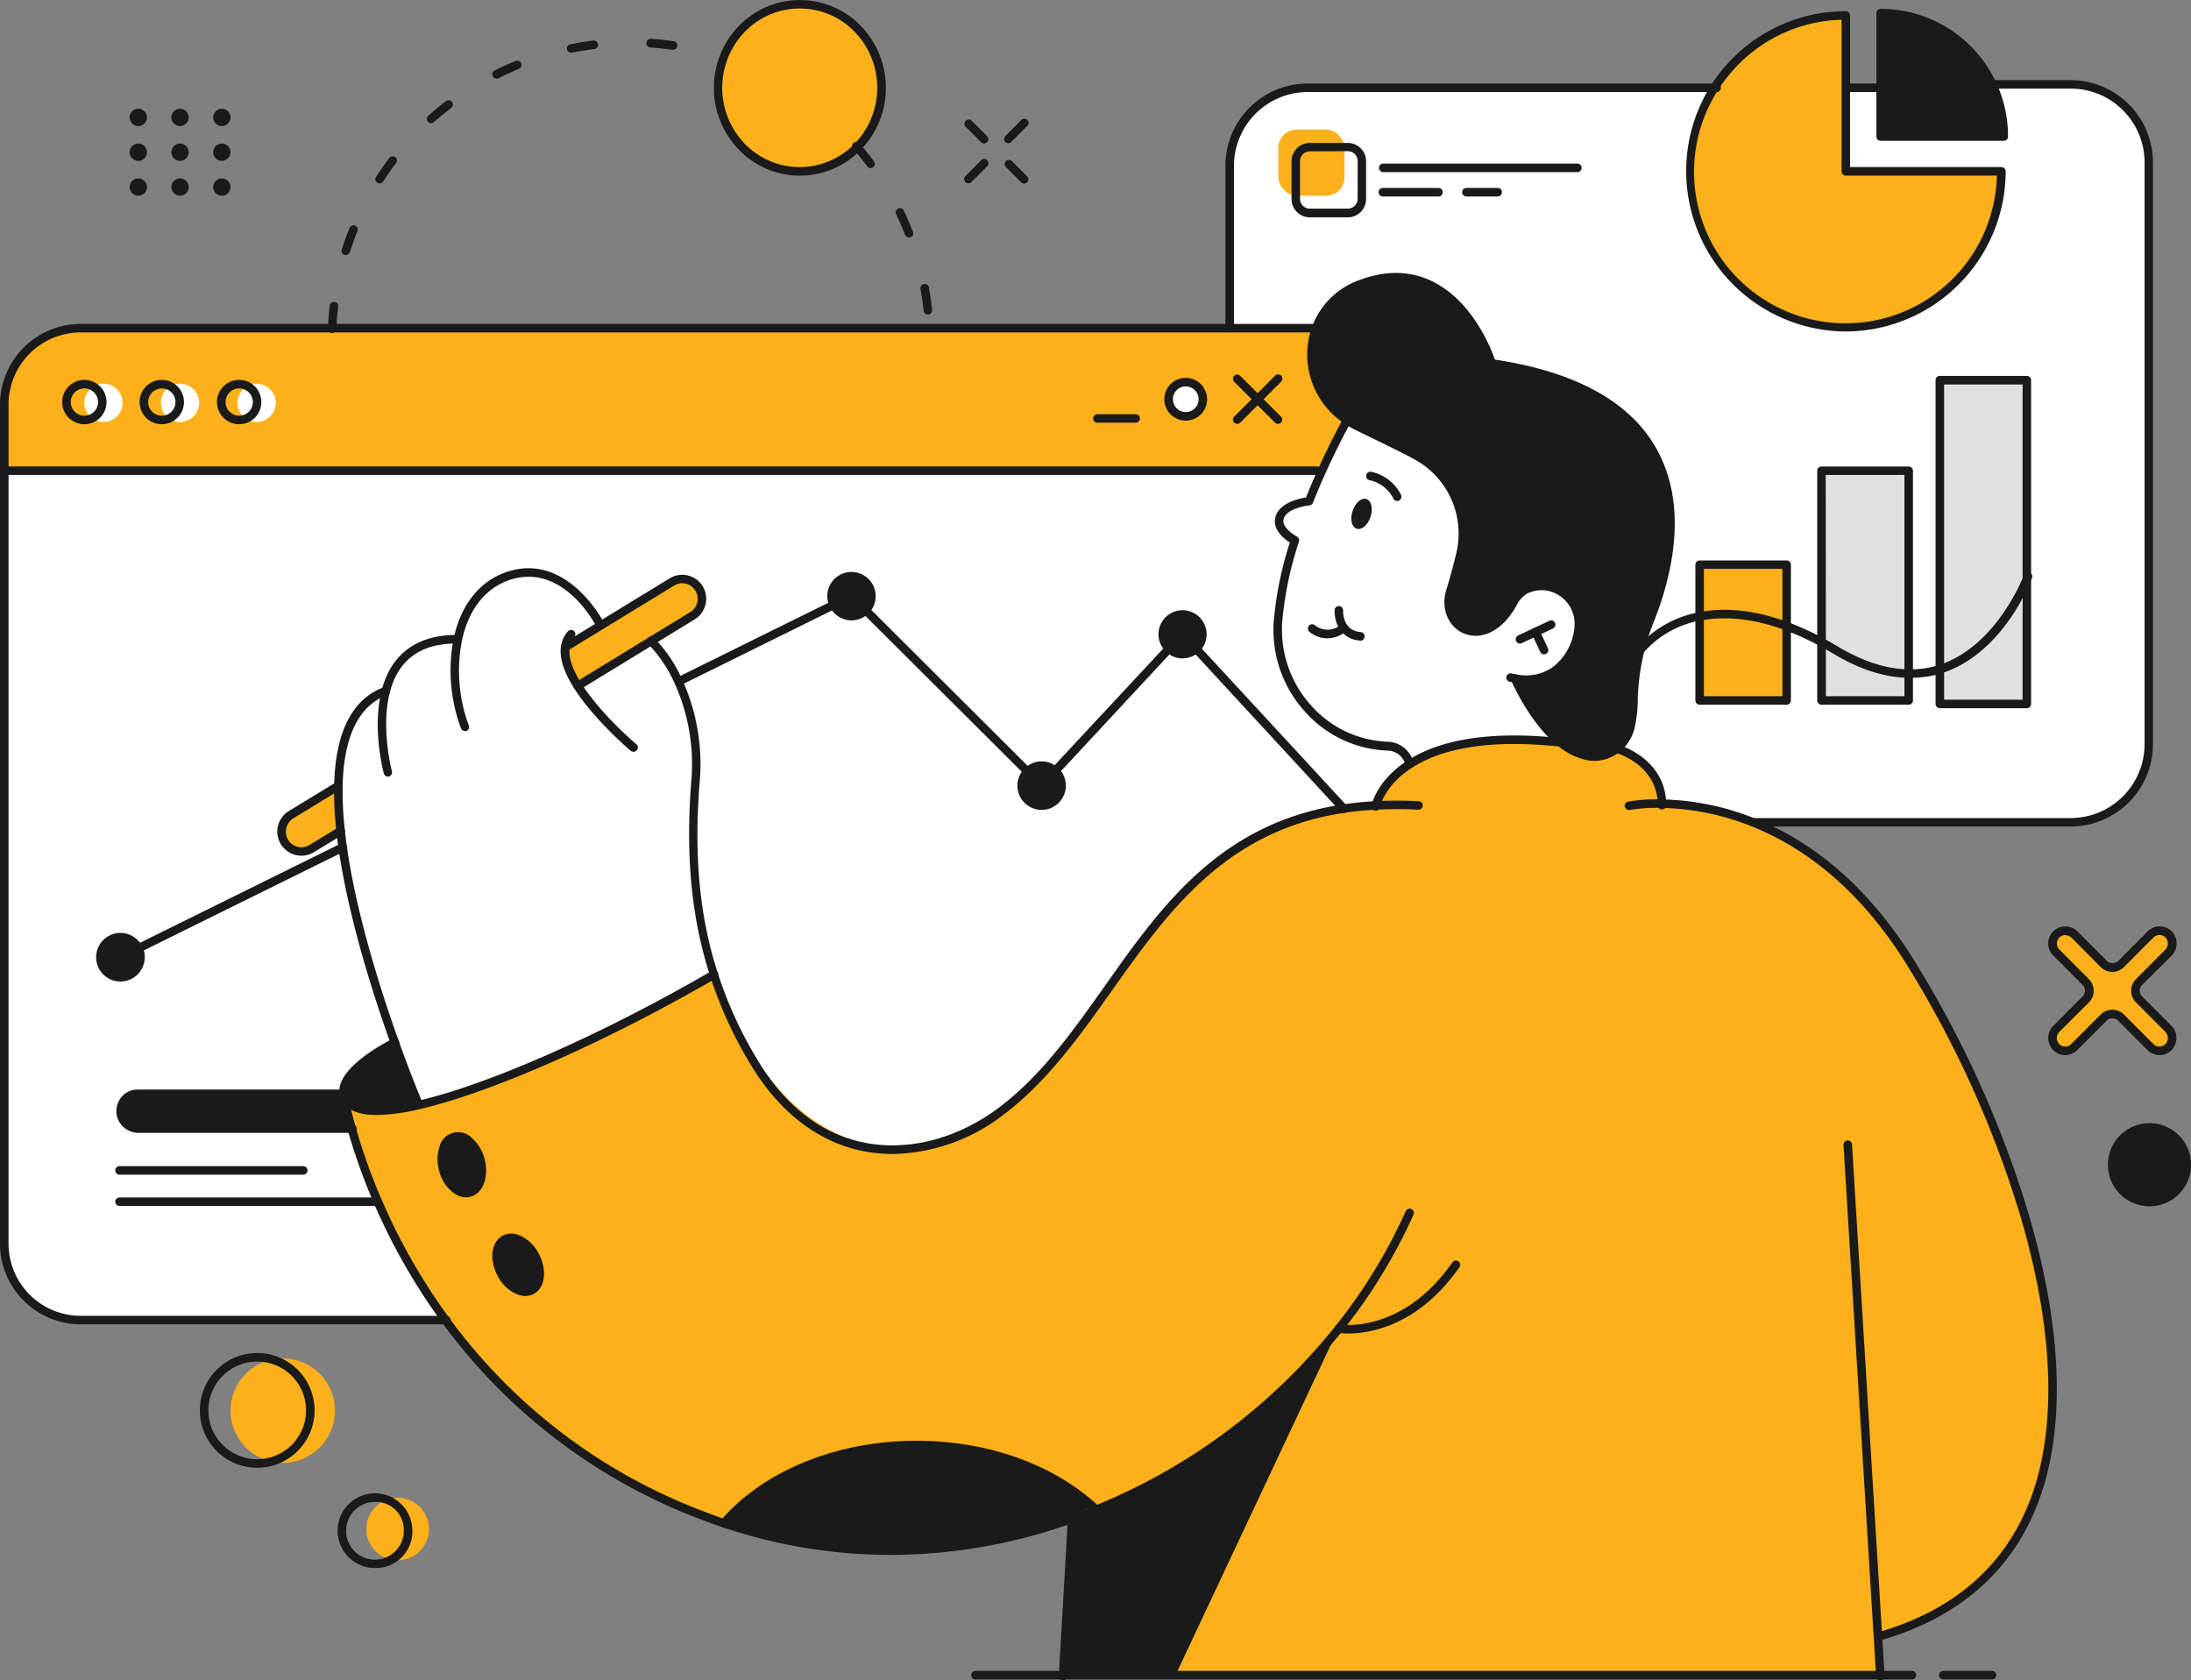
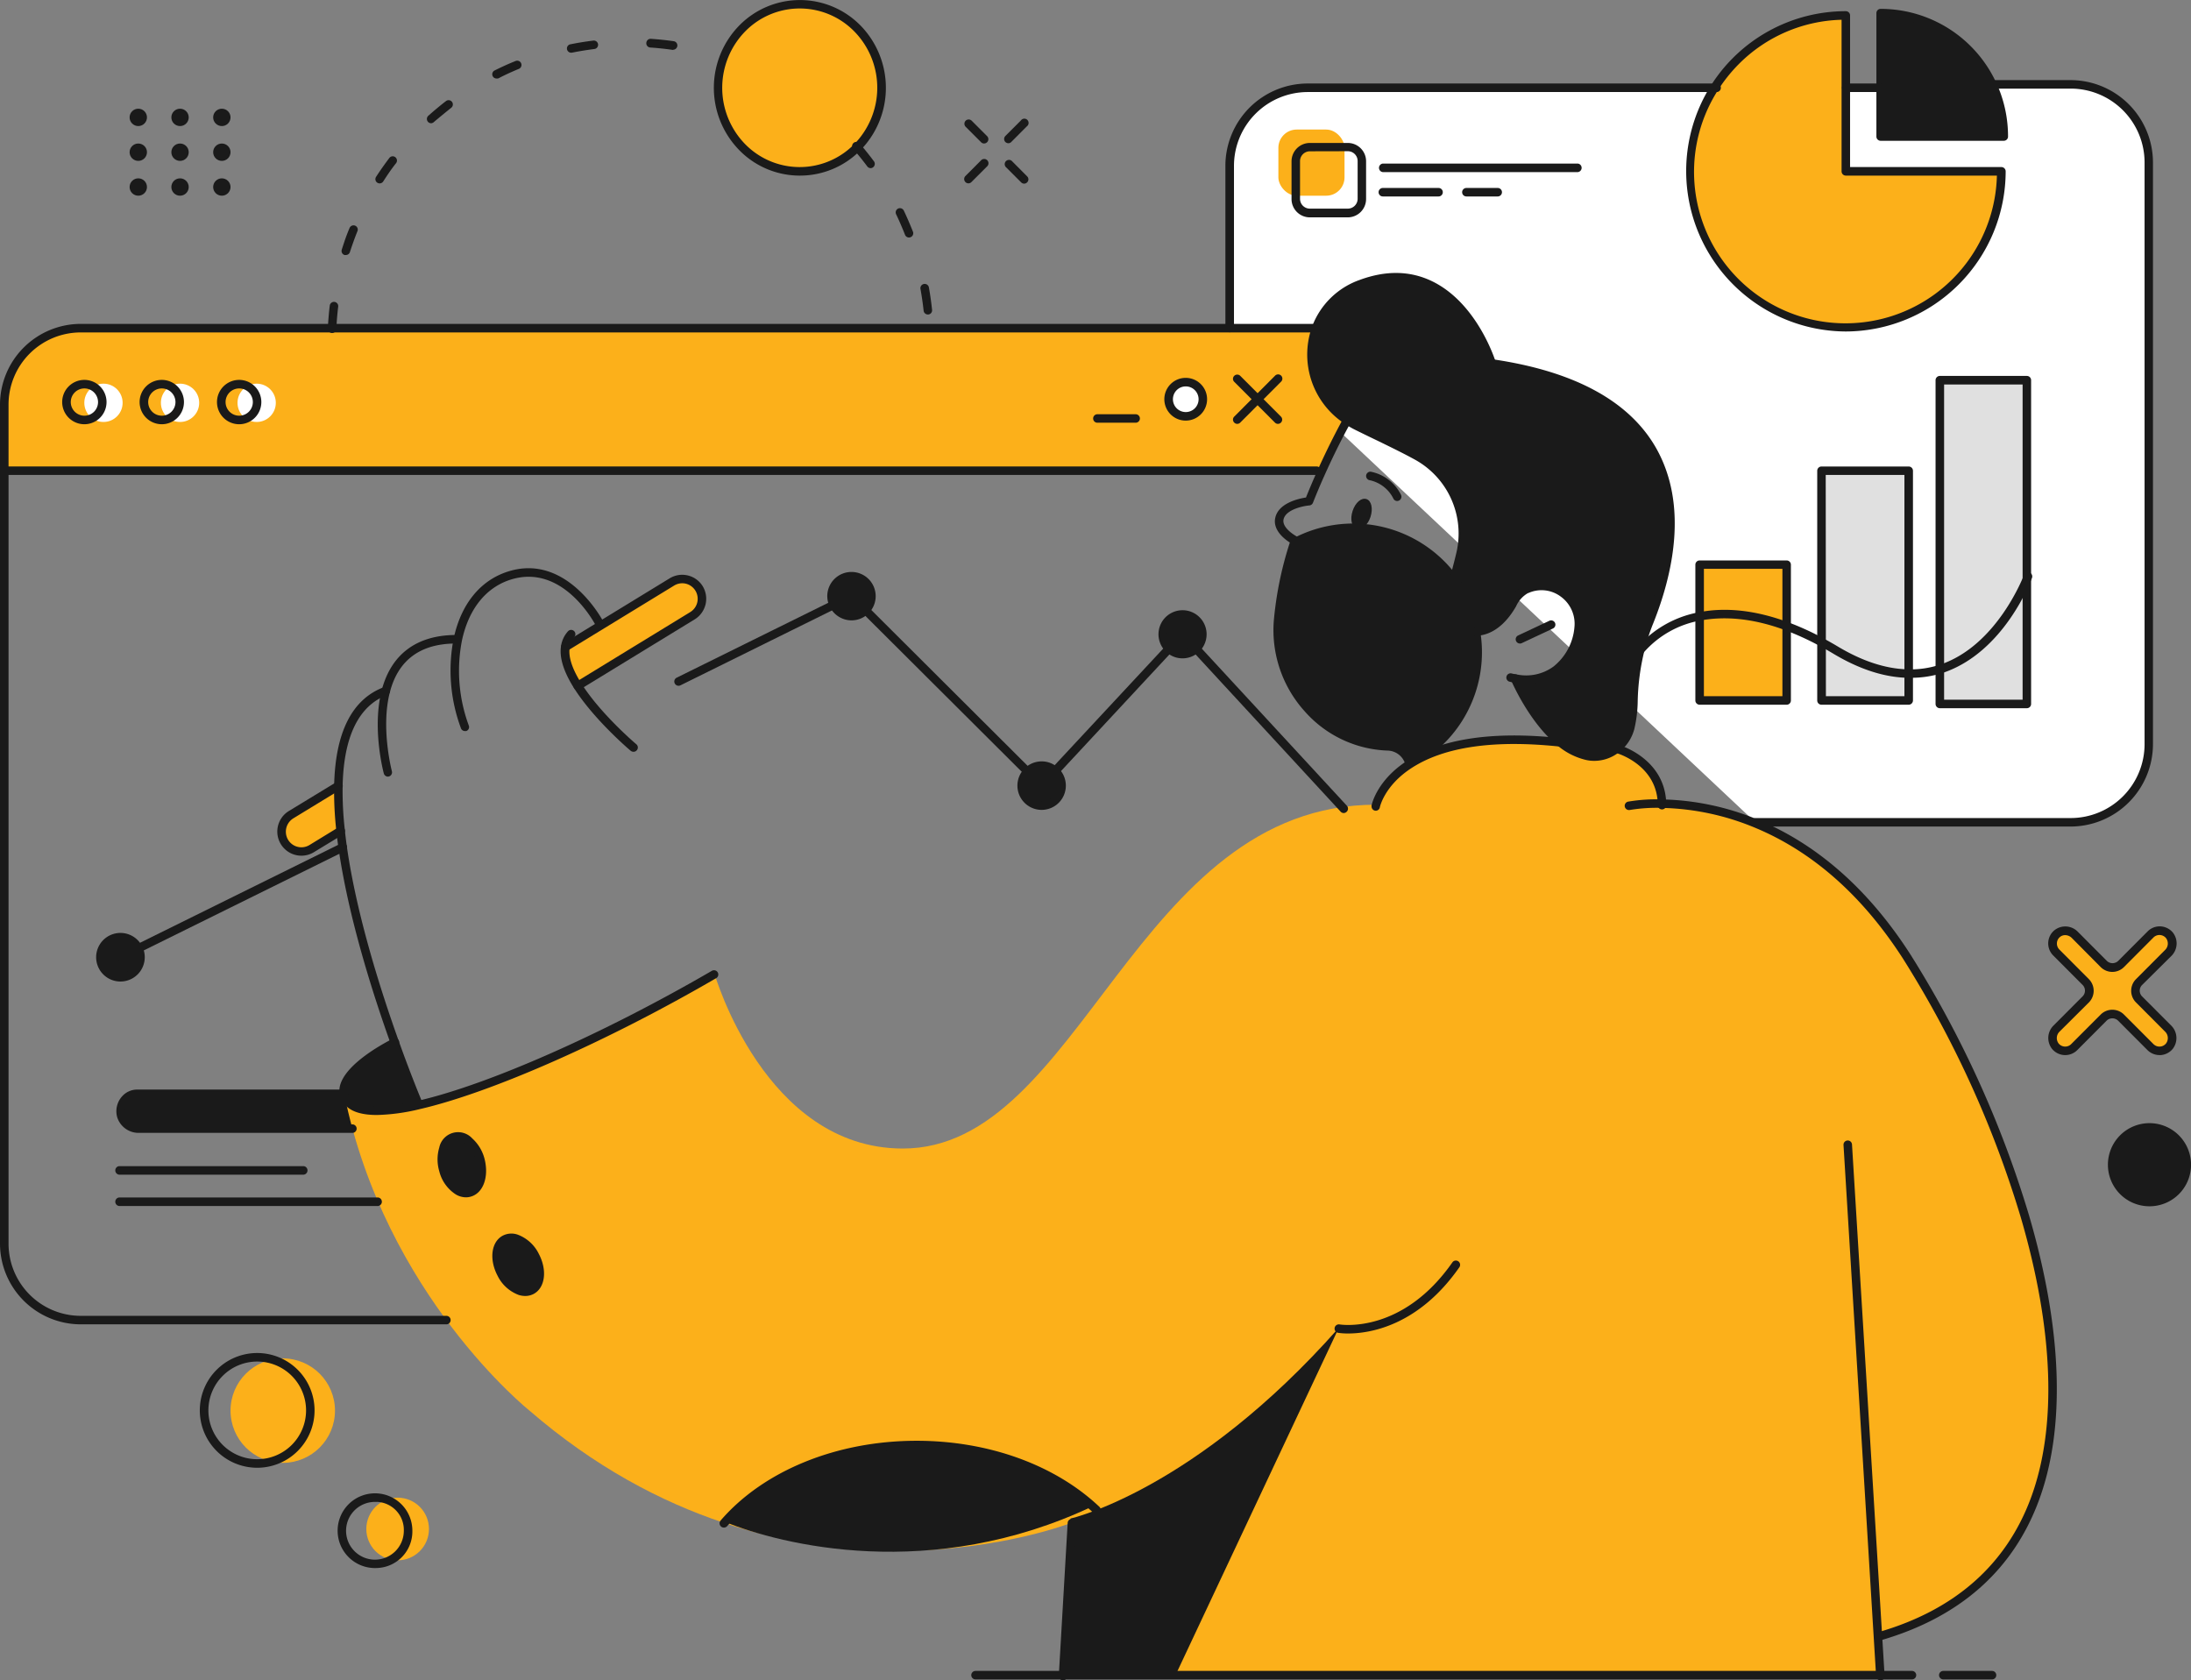
<svg xmlns="http://www.w3.org/2000/svg" id="Layer_1" data-name="Layer 1" viewBox="0 0 464.38 356.15">
  <rect x="0" y="0" width="464.38" height="356.15" fill="#808080" stroke="none" />
  <defs>
    <style>.cls-1{fill:#fff;}.cls-2{fill:#1a1a1a;}.cls-3{fill:#fcb01a;}.cls-4{fill:#e0e0e0;}</style>
  </defs>
  <path class="cls-1" d="M375.5,213.51h66.83a16.61,16.61,0,0,0,16.54-16.58V73.67a16.61,16.61,0,0,0-16.54-16.58H425.67l-23.61.74H280.6a16.59,16.59,0,0,0-16.52,16.55v34.36Z" transform="translate(-3.46 -39.22)" />
-   <path class="cls-1" d="M286.54,119.66a84.19,84.19,0,0,0-14.86,1.44l10.85-12.36h-262A16.24,16.24,0,0,0,4.37,125V302.8A16.25,16.25,0,0,0,20.55,319H98.07l40.56-46.23c8.09,22.18,35.52,36.62,53.07,36.62,28.3,0,187.68-65.85,187.68-109.94C379.38,190.13,308.7,119.66,286.54,119.66Z" transform="translate(-3.46 -39.22)" />
  <path class="cls-2" d="M28.94,231.85H82.06a0,0,0,0,1,0,0v7.38a0,0,0,0,1,0,0H28.94a3.69,3.69,0,0,1-3.69-3.69v0a3.69,3.69,0,0,1,3.69-3.69Z" />
  <ellipse class="cls-3" cx="169.5" cy="18.61" rx="17.34" ry="17.71" />
  <circle class="cls-3" cx="84.28" cy="324.08" r="6.64" />
  <path class="cls-3" d="M439.49,241.09,445,247a3.2,3.2,0,0,1-.07,4.43l-5.73,5.74a2.83,2.83,0,0,0,0,4h0a2.82,2.82,0,0,0,4,0l5.41-5.31a3.81,3.81,0,0,1,5.35,0l5.26,5.2a2.79,2.79,0,0,0,4.05-.14h0a2.8,2.8,0,0,0-.16-3.87l-5.85-5.6a3.19,3.19,0,0,1-.06-4.54l5.74-5.79a2.7,2.7,0,0,0-.23-4h0a2.69,2.69,0,0,0-3.57.16l-6.32,6.17a2.28,2.28,0,0,1-3.12.06l-6.68-6a2.5,2.5,0,0,0-3.39,0h0A2.53,2.53,0,0,0,439.49,241.09Z" transform="translate(-3.46 -39.22)" />
  <circle class="cls-2" cx="29.31" cy="24.88" r="1.84" />
  <circle class="cls-2" cx="47.02" cy="24.88" r="1.84" />
  <circle class="cls-2" cx="38.16" cy="24.88" r="1.84" />
  <circle class="cls-2" cx="29.31" cy="39.64" r="1.84" />
  <circle class="cls-2" cx="47.02" cy="39.64" r="1.84" />
  <circle class="cls-2" cx="38.16" cy="39.64" r="1.84" />
  <circle class="cls-2" cx="29.31" cy="32.26" r="1.84" />
  <circle class="cls-2" cx="47.02" cy="32.26" r="1.84" />
  <circle class="cls-2" cx="38.16" cy="32.26" r="1.84" />
  <path class="cls-3" d="M154.9,245.61s10.64,37,39.85,37.05c37.91.09,49.19-72.92,100.43-72.88,0,0,6.12-16.57,37.15-14.11,0,0,21.29-2.77,23.5,13.67,0,0,30.23.12,48,27s31.71,60.69,34.32,88.38-4.95,50.56-36.12,61.11v8.48H228.58l2.18-32.41s-60,23.94-115.11-23.72c0,0-30.63-24.47-39.25-67.17,0,0,2.32,6.57,17.54,1.89S140.3,254.58,154.9,245.61Z" transform="translate(-3.46 -39.22)" />
  <path class="cls-2" d="M235.15,358.44c-34.41,16.31-66.26,8.13-78,3.37,7.43-10,22.76-16.9,40.46-16.9C213.24,344.91,227,350.28,235.15,358.44Z" transform="translate(-3.46 -39.22)" />
  <path class="cls-2" d="M105,284.48c1.08,3.18.36,6.35-1.61,7.09s-4.43-1.24-5.51-4.42-.35-6.34,1.61-7.08S103.87,281.31,105,284.48Z" transform="translate(-3.46 -39.22)" />
  <path class="cls-2" d="M116.76,305.88c1.07,3.17.35,6.35-1.61,7.08s-4.44-1.23-5.51-4.41-.36-6.34,1.61-7.08S115.68,302.7,116.76,305.88Z" transform="translate(-3.46 -39.22)" />
  <circle class="cls-3" cx="59.93" cy="298.99" r="11.07" />
  <path class="cls-3" d="M123.27,176.35,147,162.46a3.7,3.7,0,0,1,5.08,1.37h0a3.71,3.71,0,0,1-1.24,5l-25,15.8S122.76,180.46,123.27,176.35Z" transform="translate(-3.46 -39.22)" />
  <path class="cls-3" d="M75.21,205.74l-9.78,5.89A4.23,4.23,0,0,0,64,217.37h0a4.21,4.21,0,0,0,5.83,1.5l5.9-3.57Z" transform="translate(-3.46 -39.22)" />
  <path class="cls-3" d="M394.68,42.49v33h33s.75,31-31.86,33a13.59,13.59,0,0,1-2.21,0c-32-2.87-37.21-36.34-26.64-50.83C377.64,43,394.68,42.49,394.68,42.49Z" transform="translate(-3.46 -39.22)" />
  <path class="cls-2" d="M402.06,42V68.16h26.06S428.84,44.58,402.06,42Z" transform="translate(-3.46 -39.22)" />
  <rect class="cls-3" x="270.95" y="27.46" width="14.02" height="14.02" rx="3.88" />
  <path class="cls-3" d="M292.12,108v15.61L284.19,139H4.37V124.63A16.53,16.53,0,0,1,20.78,108Z" transform="translate(-3.46 -39.22)" />
  <circle class="cls-1" cx="21.93" cy="85.38" r="4.06" />
  <circle class="cls-1" cx="38.16" cy="85.38" r="4.06" />
  <circle class="cls-1" cx="54.4" cy="85.38" r="4.06" />
  <circle class="cls-1" cx="251.03" cy="84.28" r="3.69" />
  <rect class="cls-3" x="360.23" y="119.69" width="18.45" height="28.78" />
  <rect class="cls-4" x="411.14" y="80.59" width="18.45" height="68.62" />
  <rect class="cls-4" x="386.05" y="99.77" width="18.45" height="48.7" />
  <path class="cls-2" d="M287.23,320.64l-34.62,73.64H228.77l1.6-33.2S256.69,355.2,287.23,320.64Z" transform="translate(-3.46 -39.22)" />
  <path class="cls-2" d="M351.12,176.94a49.62,49.62,0,0,0-1.44,10.87,26.29,26.29,0,0,1-.67,5.64,8.17,8.17,0,0,1-2.58,4.21,7.6,7.6,0,0,1-6.54,1.78,13.72,13.72,0,0,1-5.93-3.06c-5.72-4.76-9.28-13.07-9.4-13.35,8.18,1.53,12.89-4.82,13.46-10.79a8,8,0,0,0-11-8.14.11.11,0,0,0-.07,0,6.9,6.9,0,0,0-2.93,3.15c-6.12,10.77-15.52,4.78-13.16-2.76.85-2.72,1.56-5.45,2.13-7.82a18.75,18.75,0,0,0-9.16-20.79c-3.59-2-7.89-3.92-12.62-6.25a20.07,20.07,0,0,1-2.18-1.27,16.67,16.67,0,0,1-6.5-19.92,15.67,15.67,0,0,1,9.35-9C312,92,319.56,116.27,319.56,116.27c46.75,6.74,39.67,39.34,33.45,54.81A43.48,43.48,0,0,0,351.12,176.94Z" transform="translate(-3.46 -39.22)" />
  <path class="cls-2" d="M459.05,278.19a7.91,7.91,0,1,1-7.89,7.91A7.9,7.9,0,0,1,459.05,278.19Z" transform="translate(-3.46 -39.22)" />
  <path class="cls-2" d="M92.12,273.06l.09.39c-7.23,1.65-12.49,1.7-14.68-.39a3.89,3.89,0,0,1-1.16-1.91c-1.17-5.08,10.8-11,10.8-11C90,267.94,92.12,273.06,92.12,273.06Z" transform="translate(-3.46 -39.22)" />
  <path class="cls-2" d="M293.08,145c1.05.35,1.43,2,.86,3.77s-1.9,2.86-2.95,2.51-1.43-2-.84-3.78S292,144.66,293.08,145Z" transform="translate(-3.46 -39.22)" />
  <path class="cls-2" d="M254.1,169.38a4.24,4.24,0,0,1,2.87,7.35l-2.87-3.12-2.88,3.11a4.24,4.24,0,0,1,2.88-7.34Z" transform="translate(-3.46 -39.22)" />
  <path class="cls-2" d="M254.1,173.61l2.87,3.12a4.21,4.21,0,0,1-5.75,0Z" transform="translate(-3.46 -39.22)" />
  <path class="cls-2" d="M227.12,202.64a4.23,4.23,0,1,1-7.11,3.1,4.24,4.24,0,0,1,1.23-3l3,3Z" transform="translate(-3.46 -39.22)" />
  <path class="cls-2" d="M227.12,202.64l-2.88,3.1-3-3a4.22,4.22,0,0,1,3-1.24A4.14,4.14,0,0,1,227.12,202.64Z" transform="translate(-3.46 -39.22)" />
  <path class="cls-2" d="M183.93,161.32a4.25,4.25,0,0,1,3,7.23l-3-3-3.79,1.87a4.19,4.19,0,0,1-.44-1.87A4.24,4.24,0,0,1,183.93,161.32Z" transform="translate(-3.46 -39.22)" />
  <path class="cls-2" d="M186.94,168.55a4.26,4.26,0,0,1-3,1.25,4.21,4.21,0,0,1-3.79-2.37l3.79-1.87Z" transform="translate(-3.46 -39.22)" />
  <path class="cls-2" d="M32.83,240.24a4.19,4.19,0,0,1,.44,1.87,4.24,4.24,0,1,1-.44-1.87Z" transform="translate(-3.46 -39.22)" />
  <path class="cls-2" d="M73.81,109.8h0a.9.9,0,0,1-.86-.94c.07-1.62.21-3.26.4-4.86a.9.9,0,1,1,1.79.21c-.19,1.57-.32,3.16-.39,4.73A.9.9,0,0,1,73.81,109.8Zm2.94-16.53a.84.84,0,0,1-.27,0,.9.9,0,0,1-.58-1.14c.49-1.54,1-3.08,1.65-4.58a.91.91,0,0,1,1.18-.5.89.89,0,0,1,.49,1.17c-.59,1.46-1.13,3-1.61,4.46A.89.89,0,0,1,76.75,93.27Zm7.18-15.18a.87.87,0,0,1-.49-.14.9.9,0,0,1-.27-1.25c.88-1.36,1.83-2.7,2.81-4a.9.9,0,1,1,1.43,1.1c-1,1.25-1.87,2.55-2.72,3.87A.89.89,0,0,1,83.93,78.09ZM94.84,65.34a.89.89,0,0,1-.67-.3.91.91,0,0,1,.07-1.28c1.21-1.08,2.47-2.13,3.75-3.12a.9.9,0,0,1,1.1,1.43c-1.24,1-2.47,2-3.65,3A.9.9,0,0,1,94.84,65.34Zm13.87-9.48a.9.9,0,0,1-.41-1.71c1.45-.72,2.94-1.41,4.44-2a.9.9,0,1,1,.69,1.67c-1.46.6-2.91,1.26-4.32,2A1,1,0,0,1,108.71,55.86Zm15.87-5.47a.9.9,0,0,1-.18-1.79c1.59-.32,3.21-.58,4.82-.78a.91.91,0,0,1,1,.79.9.9,0,0,1-.79,1c-1.56.2-3.14.45-4.68.76Zm21.54-.6H146c-1.56-.23-3.14-.39-4.71-.5a.89.89,0,0,1-.84-1,.91.91,0,0,1,1-.84c1.61.11,3.24.28,4.85.51a.91.91,0,0,1-.13,1.8Z" transform="translate(-3.46 -39.22)" />
  <path class="cls-2" d="M200.12,105.88a.91.91,0,0,1-.9-.81c-.17-1.57-.4-3.14-.68-4.69a.91.91,0,0,1,1.78-.33c.29,1.59.52,3.22.69,4.83a.89.89,0,0,1-.8,1Zm-4-16.32a.9.9,0,0,1-.84-.57c-.58-1.47-1.21-2.94-1.89-4.36a.9.9,0,0,1,.42-1.2.92.92,0,0,1,1.21.42c.7,1.47,1.35,3,1.94,4.48a.9.9,0,0,1-.52,1.17A.87.87,0,0,1,196.16,89.56ZM188,74.86a.91.91,0,0,1-.72-.36c-.94-1.27-1.94-2.51-3-3.71a.9.9,0,0,1,1.37-1.18c1.06,1.23,2.08,2.51,3.05,3.81a.91.91,0,0,1-.73,1.44Z" transform="translate(-3.46 -39.22)" />
  <path class="cls-2" d="M173,76.44h-.22a17.91,17.91,0,0,1-12.84-5.61,18.89,18.89,0,0,1,.3-26.3h0a18,18,0,0,1,25.81.31,18.91,18.91,0,0,1-.3,26.3A17.94,17.94,0,0,1,173,76.44ZM161.48,45.8a17.1,17.1,0,0,0-.27,23.78,16.18,16.18,0,0,0,23.23.27,17.08,17.08,0,0,0,.27-23.78,16.18,16.18,0,0,0-23.23-.27Z" transform="translate(-3.46 -39.22)" />
  <path class="cls-2" d="M217.19,69.58a.93.93,0,0,1-.64-.26.91.91,0,0,1,0-1.28l3.28-3.28A.9.9,0,1,1,221.1,66l-3.27,3.28A.9.9,0,0,1,217.19,69.58Z" transform="translate(-3.46 -39.22)" />
  <path class="cls-2" d="M208.71,78.08a.91.91,0,0,1-.64-1.54l3.28-3.29a.91.91,0,1,1,1.28,1.28l-3.28,3.28A.9.9,0,0,1,208.71,78.08Z" transform="translate(-3.46 -39.22)" />
  <path class="cls-2" d="M220.53,78.14a.87.87,0,0,1-.64-.27l-3.28-3.28a.91.91,0,0,1,1.28-1.28l3.27,3.29a.88.88,0,0,1,0,1.27A.86.86,0,0,1,220.53,78.14Z" transform="translate(-3.46 -39.22)" />
  <path class="cls-2" d="M212.05,69.64a.9.9,0,0,1-.64-.27l-3.28-3.28a.91.91,0,0,1,0-1.28.9.9,0,0,1,1.28,0l3.28,3.28a.91.91,0,0,1-.64,1.54Z" transform="translate(-3.46 -39.22)" />
  <path class="cls-2" d="M83.31,371.57a7.92,7.92,0,1,1,7.55-7.91A7.75,7.75,0,0,1,83.31,371.57Zm0-14a6.12,6.12,0,1,0,5.74,6.11A5.94,5.94,0,0,0,83.31,357.55Z" transform="translate(-3.46 -39.22)" />
  <path class="cls-2" d="M428.12,69.06H402.06a.9.9,0,0,1-.9-.9V42a.9.9,0,0,1,.9-.9,27,27,0,0,1,27,27A.9.9,0,0,1,428.12,69.06ZM403,67.25H427.2A25.17,25.17,0,0,0,403,43Z" transform="translate(-3.46 -39.22)" />
  <path class="cls-2" d="M394.68,109.48a34,34,0,0,1-28.49-52.3,33.84,33.84,0,0,1,28.49-15.59.9.9,0,0,1,.9.9V74.63h32.07a.91.91,0,0,1,.91.9A34,34,0,0,1,394.68,109.48Zm-.9-66.07A31.82,31.82,0,0,0,372,52.8a32.74,32.74,0,0,0-4.3,5.35h0a32.1,32.1,0,1,0,59,18.29H394.68a.9.9,0,0,1-.9-.91ZM366.94,57.66h0Z" transform="translate(-3.46 -39.22)" />
  <path class="cls-2" d="M254.1,178.76a5.06,5.06,0,0,1-3.5-1.39,5.1,5.1,0,1,1,3.5,1.39Zm0-8.48a3.33,3.33,0,0,0-2.27,5.77h0a3.33,3.33,0,0,0,5.59-2.45A3.34,3.34,0,0,0,254.1,170.28Z" transform="translate(-3.46 -39.22)" />
  <path class="cls-2" d="M224.24,210.88a5.14,5.14,0,1,1,0-10.28,5.05,5.05,0,0,1,3.49,1.38,5.14,5.14,0,0,1-3.49,8.9Zm0-8.48a3.34,3.34,0,1,0,2.27.9h0A3.3,3.3,0,0,0,224.24,202.4Z" transform="translate(-3.46 -39.22)" />
  <path class="cls-2" d="M183.93,170.71a5.16,5.16,0,0,1-5.13-5.15,5.13,5.13,0,1,1,5.13,5.15Zm0-8.49a3.34,3.34,0,0,0-3.32,3.34A3.24,3.24,0,0,0,181,167h0a3.29,3.29,0,0,0,3,1.86,3.34,3.34,0,0,0,0-6.68Z" transform="translate(-3.46 -39.22)" />
  <path class="cls-2" d="M29,247.26a5.15,5.15,0,1,1,4.61-7.42,5,5,0,0,1,.53,2.27A5.15,5.15,0,0,1,29,247.26Zm0-8.48a3.34,3.34,0,1,0,3.34,3.33,3.25,3.25,0,0,0-.35-1.47A3.31,3.31,0,0,0,29,238.78Z" transform="translate(-3.46 -39.22)" />
  <path class="cls-2" d="M408.7,395.18H210.22a.9.9,0,1,1,0-1.8H408.7a.9.9,0,0,1,0,1.8Z" transform="translate(-3.46 -39.22)" />
  <path class="cls-2" d="M425.67,395.18H415.34a.9.9,0,0,1,0-1.8h10.33a.9.9,0,1,1,0,1.8Z" transform="translate(-3.46 -39.22)" />
  <path class="cls-2" d="M461.17,262.85a3.61,3.61,0,0,1-2.55-1.05l-6.25-6.26a1.74,1.74,0,0,0-2.4,0l-6.24,6.26a3.61,3.61,0,0,1-5.32-.24,3.71,3.71,0,0,1,.32-5l6.14-6.16a1.71,1.71,0,0,0,0-2.41l-6.24-6.26a3.61,3.61,0,0,1,.24-5.32,3.7,3.7,0,0,1,5,.32l6.14,6.16a1.74,1.74,0,0,0,2.4,0l6.25-6.27a3.61,3.61,0,0,1,2.7-1.05,3.66,3.66,0,0,1,2.62,1.29,3.73,3.73,0,0,1-.32,5L457.47,248a1.71,1.71,0,0,0,0,2.41l6.15,6.16a3.73,3.73,0,0,1,.32,5,3.66,3.66,0,0,1-2.62,1.29Zm-20-25.42a1.7,1.7,0,0,0-1.1.39,1.77,1.77,0,0,0-.65,1.31,1.81,1.81,0,0,0,.53,1.36l6.24,6.26a3.51,3.51,0,0,1,0,4.95L440,257.86a1.9,1.9,0,0,0-.21,2.54,1.8,1.8,0,0,0,2.66.12l6.24-6.25a3.49,3.49,0,0,1,4.95,0l6.24,6.25a1.8,1.8,0,0,0,2.66-.12,1.91,1.91,0,0,0-.21-2.54h0l-6.14-6.16a3.49,3.49,0,0,1,0-4.95l6.14-6.16a1.91,1.91,0,0,0,.21-2.54,1.82,1.82,0,0,0-1.3-.65,1.8,1.8,0,0,0-1.36.53l-6.24,6.26a3.49,3.49,0,0,1-4.95,0L442.55,238A2,2,0,0,0,441.13,237.43Z" transform="translate(-3.46 -39.22)" />
  <path class="cls-2" d="M21.35,129.14a4.7,4.7,0,1,1,4.69-4.7A4.7,4.7,0,0,1,21.35,129.14Zm0-7.59a2.89,2.89,0,1,0,2.89,2.89A2.9,2.9,0,0,0,21.35,121.55Z" transform="translate(-3.46 -39.22)" />
  <path class="cls-2" d="M54.16,129.14a4.7,4.7,0,1,1,4.69-4.7A4.7,4.7,0,0,1,54.16,129.14Zm0-7.59a2.89,2.89,0,1,0,2.89,2.89A2.89,2.89,0,0,0,54.16,121.55Z" transform="translate(-3.46 -39.22)" />
  <path class="cls-2" d="M37.76,129.14a4.7,4.7,0,1,1,4.69-4.7A4.7,4.7,0,0,1,37.76,129.14Zm0-7.59a2.89,2.89,0,1,0,2.89,2.89A2.9,2.9,0,0,0,37.76,121.55Z" transform="translate(-3.46 -39.22)" />
  <path class="cls-2" d="M254.78,128.37a4.53,4.53,0,1,1,4.52-4.53A4.53,4.53,0,0,1,254.78,128.37Zm0-7.25a2.72,2.72,0,1,0,2.72,2.72A2.72,2.72,0,0,0,254.78,121.12Z" transform="translate(-3.46 -39.22)" />
  <path class="cls-2" d="M274.32,129.06a.87.87,0,0,1-.64-.27l-8.62-8.64a.88.88,0,0,1,0-1.27.9.9,0,0,1,1.27,0l8.62,8.64a.9.9,0,0,1-.63,1.54Z" transform="translate(-3.46 -39.22)" />
  <path class="cls-2" d="M265.69,129.06a.86.86,0,0,1-.63-.27.88.88,0,0,1,0-1.27l8.62-8.64a.9.9,0,1,1,1.27,1.27l-8.62,8.64A.89.89,0,0,1,265.69,129.06Z" transform="translate(-3.46 -39.22)" />
  <path class="cls-2" d="M244.16,128.82h-8.11a.9.9,0,1,1,0-1.8h8.11a.9.9,0,1,1,0,1.8Z" transform="translate(-3.46 -39.22)" />
  <path class="cls-2" d="M284.73,174.51a5.83,5.83,0,0,1-3.8-1.43.91.91,0,0,1,1.16-1.39,4.28,4.28,0,0,0,5.34.11.9.9,0,1,1,1.12,1.41A6.38,6.38,0,0,1,284.73,174.51Z" transform="translate(-3.46 -39.22)" />
-   <path class="cls-2" d="M291.84,175h-.07c-4.53-.33-5.54-4.37-5.44-6.47a.9.9,0,0,1,1.8.09c0,.44-.06,4.3,3.78,4.58a.91.91,0,0,1-.07,1.81Z" transform="translate(-3.46 -39.22)" />
  <path class="cls-2" d="M325.63,175.62a.9.9,0,0,1-.39-1.72l6.6-3.1a.9.9,0,0,1,.77,1.63l-6.6,3.1A.85.85,0,0,1,325.63,175.62Z" transform="translate(-3.46 -39.22)" />
-   <path class="cls-2" d="M330.72,177.91a.9.9,0,0,1-.81-.52l-1.8-3.84a.9.9,0,0,1,1.63-.77l1.8,3.84a.9.9,0,0,1-.43,1.2A.92.92,0,0,1,330.72,177.91Z" transform="translate(-3.46 -39.22)" />
-   <path class="cls-2" d="M302.22,202a.91.91,0,0,1-.88-.69,4,4,0,0,0-3.79-3A24.54,24.54,0,0,1,280,190a25.67,25.67,0,0,1-6.56-19.17,75,75,0,0,1,3.4-16.62c-1.21-.77-3.58-2.64-3.11-5.13.61-3.24,5-4.18,6.53-4.41.71-1.77,1.49-3.61,2.32-5.47,2.9-6.47,5.39-10.91,5.42-11a.9.9,0,1,1,1.57.89s-2.48,4.41-5.34,10.79c-.9,2-1.74,4-2.49,5.9a.91.91,0,0,1-.76.57c-1.39.12-5.08.9-5.48,3-.35,1.89,2.8,3.57,2.83,3.59a.91.91,0,0,1,.45,1.07,74,74,0,0,0-3.54,16.89,23.91,23.91,0,0,0,6.1,17.84,22.78,22.78,0,0,0,16.23,7.69,5.86,5.86,0,0,1,5.49,4.41.9.9,0,0,1-.67,1.09A.76.76,0,0,1,302.22,202Z" transform="translate(-3.46 -39.22)" />
+   <path class="cls-2" d="M302.22,202a.91.91,0,0,1-.88-.69,4,4,0,0,0-3.79-3A24.54,24.54,0,0,1,280,190a25.67,25.67,0,0,1-6.56-19.17,75,75,0,0,1,3.4-16.62c-1.21-.77-3.58-2.64-3.11-5.13.61-3.24,5-4.18,6.53-4.41.71-1.77,1.49-3.61,2.32-5.47,2.9-6.47,5.39-10.91,5.42-11a.9.9,0,1,1,1.57.89s-2.48,4.41-5.34,10.79c-.9,2-1.74,4-2.49,5.9a.91.91,0,0,1-.76.57c-1.39.12-5.08.9-5.48,3-.35,1.89,2.8,3.57,2.83,3.59A.76.76,0,0,1,302.22,202Z" transform="translate(-3.46 -39.22)" />
  <path class="cls-2" d="M341.39,200.49a8,8,0,0,1-1.68-.17,14.54,14.54,0,0,1-6.33-3.25c-5.67-4.71-9.26-12.77-9.65-13.67a.92.92,0,0,1,.47-1.19.91.91,0,0,1,1.19.46h0c.37.86,3.8,8.56,9.14,13a12.82,12.82,0,0,0,5.54,2.86,6.67,6.67,0,0,0,5.77-1.57,7.28,7.28,0,0,0,2.3-3.75,26.21,26.21,0,0,0,.64-5.44,50.6,50.6,0,0,1,1.46-11.07,45.36,45.36,0,0,1,1.94-6c3.26-8.12,7.69-23.56.66-35.76-5.42-9.41-16.66-15.4-33.41-17.82l-2.63-.34A.9.9,0,1,1,317,115c.91.11,1.81.22,2.68.35,17.32,2.5,29,8.79,34.71,18.7,7,12.22,3.59,27-.55,37.34a41.32,41.32,0,0,0-1.85,5.74,48.85,48.85,0,0,0-1.42,10.67,27.18,27.18,0,0,1-.69,5.83,9.14,9.14,0,0,1-2.86,4.68A8.53,8.53,0,0,1,341.39,200.49Z" transform="translate(-3.46 -39.22)" />
  <path class="cls-2" d="M327,184.16a14.3,14.3,0,0,1-2.57-.24l-.09,0-.93-.21a.9.9,0,0,1,.44-1.75c.31.08.6.15.9.2l.11,0a9.82,9.82,0,0,0,7.87-1.67,11.93,11.93,0,0,0,4.43-8.33,7.12,7.12,0,0,0-2.94-6.52,6.8,6.8,0,0,0-6.83-.72l-.06,0h0a6,6,0,0,0-2.52,2.78c-3.57,6.27-8.21,7-11.1,5.78-3.37-1.46-4.92-5.35-3.7-9.26.74-2.4,1.45-5,2.11-7.76a17.88,17.88,0,0,0-8.72-19.79c-2.34-1.29-5-2.59-7.89-4q-2.26-1.08-4.69-2.28a19.77,19.77,0,0,1-2.29-1.32,17.49,17.49,0,0,1-6.83-21,16.65,16.65,0,0,1,9.87-9.49c5.63-2.1,10.84-2,15.5.29,9.46,4.64,13.24,16.56,13.4,17.06a.9.9,0,0,1-1.72.54c0-.12-3.73-11.7-12.48-16-4.2-2.06-8.93-2.13-14.07-.21a14.87,14.87,0,0,0-8.82,8.46,15.69,15.69,0,0,0,6.16,18.84,17.67,17.67,0,0,0,2.08,1.21q2.41,1.18,4.67,2.26c2.88,1.39,5.6,2.7,8,4a19.68,19.68,0,0,1,9.6,21.8c-.66,2.79-1.38,5.44-2.14,7.88-1.06,3.41.55,6.13,2.7,7.07,2.31,1,5.84.21,8.81-5a7.81,7.81,0,0,1,3.31-3.51l.16-.07a8.58,8.58,0,0,1,8.57.93,8.87,8.87,0,0,1,3.68,8.15,13.75,13.75,0,0,1-5.13,9.6A11.13,11.13,0,0,1,327,184.16Zm.24-19.19Zm.2-.09Zm0,0h0Z" transform="translate(-3.46 -39.22)" />
  <path class="cls-2" d="M299.59,145.41a.89.89,0,0,1-.82-.54h0a7.32,7.32,0,0,0-5.11-3.89.91.91,0,0,1,.33-1.78,9.16,9.16,0,0,1,6.43,4.94.92.92,0,0,1-.83,1.27Z" transform="translate(-3.46 -39.22)" />
  <path class="cls-2" d="M102.21,293a4.27,4.27,0,0,1-2.12-.6,8.17,8.17,0,0,1-3.53-4.94,8.81,8.81,0,0,1,0-5,4.07,4.07,0,0,1,7-1.94,8.75,8.75,0,0,1,2.58,4.26c1,3.78-.22,7.32-2.89,8.07A3.64,3.64,0,0,1,102.21,293ZM100.43,281a2,2,0,0,0-.49.07,2.65,2.65,0,0,0-1.67,1.9,7,7,0,0,0,0,3.94h0A6.37,6.37,0,0,0,101,290.8a2.3,2.3,0,0,0,1.74.29c1.64-.46,2.38-3.13,1.63-5.84a7,7,0,0,0-2-3.39A3,3,0,0,0,100.43,281Z" transform="translate(-3.46 -39.22)" />
  <path class="cls-2" d="M114.78,313.91a4.74,4.74,0,0,1-1.36-.21,8.15,8.15,0,0,1-4.5-4.08h0c-1.83-3.46-1.35-7.2,1.11-8.5a4,4,0,0,1,3.13-.22,8.19,8.19,0,0,1,4.5,4.08c1.83,3.47,1.35,7.2-1.1,8.5A3.82,3.82,0,0,1,114.78,313.91Zm-4.27-5.13A6.34,6.34,0,0,0,114,312a2.32,2.32,0,0,0,1.76-.09c1.5-.8,1.66-3.57.35-6.05a6.4,6.4,0,0,0-3.44-3.2,2.32,2.32,0,0,0-1.76.09c-1.5.8-1.67,3.57-.35,6.06Z" transform="translate(-3.46 -39.22)" />
  <path class="cls-2" d="M58,350.32a12.16,12.16,0,1,1,12.13-12.16A12.16,12.16,0,0,1,58,350.32Zm0-22.51a10.35,10.35,0,1,0,10.33,10.35A10.35,10.35,0,0,0,58,327.81Z" transform="translate(-3.46 -39.22)" />
  <path class="cls-2" d="M459.05,294.9a8.81,8.81,0,1,1,8.8-8.8A8.8,8.8,0,0,1,459.05,294.9Zm0-15.81a7,7,0,1,0,7,7A7,7,0,0,0,459.05,279.09Z" transform="translate(-3.46 -39.22)" />
  <path class="cls-2" d="M295.07,211.06a.91.91,0,0,1-.91-.91,1,1,0,0,1,0-.22h0c.12-.54,1.32-5.44,7.54-9.46,7.23-4.68,18.09-6.31,32.27-4.83h.18a.9.9,0,0,1,0,1.8h-.32c-13.79-1.44-24.27.09-31.15,4.54-5.71,3.69-6.72,8.14-6.76,8.33h0A.89.89,0,0,1,295.07,211.06Z" transform="translate(-3.46 -39.22)" />
  <path class="cls-2" d="M137.71,198.56a.92.92,0,0,1-.58-.21c-.31-.26-7.76-6.59-12-13.27-2.2-3.47-3.13-6.45-2.77-8.86a6,6,0,0,1,1.49-3.2.9.9,0,0,1,1.35,1.19,4.18,4.18,0,0,0-1,2.27c-.3,2,.54,4.54,2.5,7.63,4.07,6.45,11.55,12.8,11.63,12.86a.89.89,0,0,1,.1,1.27A.86.86,0,0,1,137.71,198.56Z" transform="translate(-3.46 -39.22)" />
  <path class="cls-2" d="M102,194.17a.89.89,0,0,1-.84-.58,35.12,35.12,0,0,1-1.57-18.93c1.54-7.35,5.64-12.43,11.54-14.3,12.49-4,20.07,10.37,20.15,10.52a.9.9,0,0,1-1.6.83c-.28-.54-7-13.12-18-9.63-5.25,1.67-8.91,6.26-10.32,12.95A33.48,33.48,0,0,0,102.82,193a.89.89,0,0,1-.52,1.16A.91.91,0,0,1,102,194.17Z" transform="translate(-3.46 -39.22)" />
  <path class="cls-2" d="M85.68,203.83a.91.91,0,0,1-.87-.67c-.11-.39-2.54-9.68-.42-17.75,2-7.47,7.29-11.48,15.41-11.6a.91.91,0,1,1,0,1.81c-7.33.1-11.93,3.55-13.69,10.25-2,7.6.39,16.73.41,16.82a.91.91,0,0,1-.64,1.11A.85.85,0,0,1,85.68,203.83Z" transform="translate(-3.46 -39.22)" />
  <path class="cls-2" d="M92.12,274a.91.91,0,0,1-.83-.55c0-.05-2.21-5.23-5-12.93-3.91-10.91-9-27-11.08-41.51-.19-1.31-.34-2.48-.45-3.57a74.5,74.5,0,0,1-.48-9.68c.24-11.37,3.82-18.41,10.64-20.93a.91.91,0,0,1,1.16.54.9.9,0,0,1-.54,1.15c-6,2.24-9.23,8.73-9.46,19.28a72.72,72.72,0,0,0,.48,9.44c.11,1.08.25,2.23.43,3.51,2.06,14.4,7.12,30.33,11,41.16,2.74,7.66,4.91,12.78,4.93,12.83a.91.91,0,0,1-.48,1.19A.84.84,0,0,1,92.12,274Z" transform="translate(-3.46 -39.22)" />
-   <path class="cls-2" d="M192.66,283.82a32.54,32.54,0,0,1-6-.56c-9.56-1.82-17.86-8.12-24-18.22a88.54,88.54,0,0,1-8.71-19c-3.93-12.22-5.19-25.23-4-40.93a41.52,41.52,0,0,0-3.52-21.09,28.65,28.65,0,0,0-5.6-8.3.9.9,0,0,1,1.22-1.33,30,30,0,0,1,6,8.87,43.25,43.25,0,0,1,3.68,22c-1.21,15.46,0,28.25,3.87,40.24a86.63,86.63,0,0,0,8.54,18.58c5.95,9.8,13.62,15.64,22.8,17.38,9.34,1.78,19.66-1,28.31-7.53,9-6.82,15.52-16.06,22.46-25.84,12-17,24.45-34.47,50.37-38.36a68.29,68.29,0,0,1,6.9-.69,88,88,0,0,1,9.18,0,.9.9,0,0,1-.1,1.8,84.43,84.43,0,0,0-9,0c-2.31.12-4.57.35-6.72.67-25.16,3.78-37.37,21-49.17,37.62-6.71,9.47-13.65,19.25-22.84,26.23A39.62,39.62,0,0,1,192.66,283.82Z" transform="translate(-3.46 -39.22)" />
  <path class="cls-2" d="M83.37,275.55q-4.53,0-6.47-1.84a4.8,4.8,0,0,1-1.41-2.36c-1.3-5.61,10-11.35,11.28-12a.9.9,0,0,1,.8,1.62c-2.94,1.45-11.15,6.38-10.32,9.95a2.93,2.93,0,0,0,.9,1.46c1.82,1.74,6.74,1.8,13.86.17,15-3.44,39.45-14.26,62.33-27.56a.91.91,0,0,1,1.24.33.9.9,0,0,1-.33,1.23c-23,13.38-47.69,24.28-62.84,27.76A42.18,42.18,0,0,1,83.37,275.55Z" transform="translate(-3.46 -39.22)" />
-   <path class="cls-2" d="M192.23,368.79a111.32,111.32,0,0,1-35.64-5.87c-1.19-.4-2.44-.85-3.84-1.37A120.53,120.53,0,0,1,97.2,319.61a130.15,130.15,0,0,1-14.45-25.25,125.85,125.85,0,0,1-5.68-15.93,72.92,72.92,0,0,1-1.68-7.11.91.91,0,0,1,1.79-.29,69.23,69.23,0,0,0,1.63,6.91,120.76,120.76,0,0,0,5.6,15.7,127.84,127.84,0,0,0,14.24,24.9,118.69,118.69,0,0,0,54.74,41.32c1.38.51,2.61,1,3.77,1.35a110.92,110.92,0,0,0,72.91-.79c1.82-.64,3.65-1.33,5.45-2.06a125.87,125.87,0,0,0,51-38.09,112.5,112.5,0,0,0,14.88-24.33.9.9,0,0,1,1.65.73,114,114,0,0,1-15.12,24.72A127.75,127.75,0,0,1,236.2,360c-1.82.74-3.68,1.45-5.53,2.09A115.55,115.55,0,0,1,192.23,368.79Z" transform="translate(-3.46 -39.22)" />
  <path class="cls-2" d="M156.87,363a.86.86,0,0,1-.58-.22.9.9,0,0,1-.1-1.27c9.12-10.59,24.65-16.91,41.55-16.91,15.2,0,29.32,5.09,38.74,14a.9.9,0,1,1-1.24,1.31c-9.09-8.56-22.76-13.47-37.5-13.47-16.38,0-31.4,6.08-40.18,16.28A.93.93,0,0,1,156.87,363Z" transform="translate(-3.46 -39.22)" />
  <path class="cls-2" d="M402,386.89a.89.89,0,0,1-.86-.65.9.9,0,0,1,.61-1.12c16-4.66,26.84-14.18,32.11-28.28,5.62-15.06,4.9-35.65-2.08-59.53a222.54,222.54,0,0,0-25.05-55c-8.57-13.29-19.13-22.61-31.37-27.68a54.18,54.18,0,0,0-19.6-4.17,34.86,34.86,0,0,0-6.86.44.92.92,0,0,1-1.07-.71.91.91,0,0,1,.71-1.06,36.29,36.29,0,0,1,7.25-.47,55.86,55.86,0,0,1,20.26,4.3c12.59,5.22,23.42,14.77,32.2,28.37a224.68,224.68,0,0,1,25.26,55.49c7.1,24.26,7.8,45.24,2,60.67C430,372.14,418.82,382,402.2,386.86A1.07,1.07,0,0,1,402,386.89Z" transform="translate(-3.46 -39.22)" />
  <path class="cls-2" d="M402,395.37a.91.91,0,0,1-.9-.85l-6.91-112.61a.9.9,0,1,1,1.8-.11l6.91,112.61a.91.91,0,0,1-.84,1Z" transform="translate(-3.46 -39.22)" />
  <path class="cls-2" d="M228.77,395.37h-.05a.9.9,0,0,1-.85-.95L229.75,362a.9.9,0,0,1,1.8.11l-1.88,32.41A.9.9,0,0,1,228.77,395.37Z" transform="translate(-3.46 -39.22)" />
  <path class="cls-2" d="M355.72,210.78a.9.9,0,0,1-.9-.9c0-8.34-8.29-10.9-8.64-11a.9.9,0,0,1,.25-1.77h.29a.89.89,0,0,1,.65.28c2.26.86,9.25,4.21,9.25,12.49A.9.9,0,0,1,355.72,210.78Z" transform="translate(-3.46 -39.22)" />
  <path class="cls-2" d="M125.91,185.5a.9.9,0,0,1-.47-1.67l24.34-14.89a3.3,3.3,0,0,0-.94-6,3.29,3.29,0,0,0-2.49.39l-22.61,13.82a.9.9,0,1,1-.94-1.54l22.61-13.82a5.1,5.1,0,0,1,7,1.7,5.13,5.13,0,0,1-1.7,7l-24.34,14.89A.9.9,0,0,1,125.91,185.5Z" transform="translate(-3.46 -39.22)" />
  <path class="cls-2" d="M67.36,220.59a5.11,5.11,0,0,1-2.68-9.47L74.74,205a.9.9,0,0,1,.94,1.54l-10.06,6.14a3.32,3.32,0,0,0-1.57,2.84,3.29,3.29,0,0,0,5,2.81l6.16-3.77a.9.9,0,0,1,.94,1.54L70,219.84A5.1,5.1,0,0,1,67.36,220.59Z" transform="translate(-3.46 -39.22)" />
  <path class="cls-2" d="M98.07,319.92H20.55A17.13,17.13,0,0,1,3.46,302.8V125a17.14,17.14,0,0,1,17.09-17.13h262a.91.91,0,0,1,0,1.81h-262A15.31,15.31,0,0,0,5.27,125V302.8a15.31,15.31,0,0,0,15.28,15.32H98.07a.9.9,0,0,1,0,1.8Z" transform="translate(-3.46 -39.22)" />
  <path class="cls-2" d="M289.2,321.86a13.86,13.86,0,0,1-2.12-.14.9.9,0,0,1,.29-1.78c.56.09,13.39,1.93,23.92-13.15a.9.9,0,0,1,1.25-.23.91.91,0,0,1,.23,1.26C304,320.38,293.6,321.86,289.2,321.86Z" transform="translate(-3.46 -39.22)" />
  <path class="cls-2" d="M282.53,139.89H4.37a.9.9,0,1,1,0-1.8H282.53a.9.9,0,0,1,0,1.8Z" transform="translate(-3.46 -39.22)" />
  <path class="cls-2" d="M264.08,109.64a.91.91,0,0,1-.9-.9V74.38A17.47,17.47,0,0,1,280.6,56.92h86.78a.91.91,0,0,1,0,1.81H280.6A15.65,15.65,0,0,0,265,74.38v34.36A.91.91,0,0,1,264.08,109.64Z" transform="translate(-3.46 -39.22)" />
  <path class="cls-2" d="M442.33,214.41H375.5a.9.9,0,1,1,0-1.8h66.83A15.67,15.67,0,0,0,458,196.93V73.67A15.67,15.67,0,0,0,442.33,58H425.67a.9.9,0,1,1,0-1.8h16.66a17.49,17.49,0,0,1,17.45,17.48V196.93A17.49,17.49,0,0,1,442.33,214.41Z" transform="translate(-3.46 -39.22)" />
  <path class="cls-2" d="M402.06,58.73h-7.38a.91.91,0,0,1,0-1.81h7.38a.91.91,0,0,1,0,1.81Z" transform="translate(-3.46 -39.22)" />
  <path class="cls-2" d="M288.27,211.55a.89.89,0,0,1-.67-.3l-33.5-36.31-29.2,31.41a.93.93,0,0,1-.64.29.89.89,0,0,1-.66-.27l-39.85-39.72-36.07,17.83a.9.9,0,0,1-.8-1.62l36.65-18.11a.91.91,0,0,1,1,.17l39.64,39.52L253.44,173a.9.9,0,0,1,1.32,0l34.17,37a.91.91,0,0,1-.05,1.28A.92.92,0,0,1,288.27,211.55Z" transform="translate(-3.46 -39.22)" />
  <path class="cls-2" d="M29,243a.91.91,0,0,1-.81-.51.9.9,0,0,1,.41-1.2L75.73,218a.9.9,0,0,1,1.21.41.91.91,0,0,1-.41,1.21l-47.1,23.27A.82.82,0,0,1,29,243Z" transform="translate(-3.46 -39.22)" />
  <path class="cls-2" d="M78.15,279.34H32.7a4.76,4.76,0,0,1-4.39-3.28,4.71,4.71,0,0,1,1.1-4.54,4.26,4.26,0,0,1,3.13-1.36H76.28a.9.9,0,1,1,0,1.8H32.54a2.52,2.52,0,0,0-1.83.81,2.81,2.81,0,0,0,2,4.77H78.15a.9.9,0,1,1,0,1.8Z" transform="translate(-3.46 -39.22)" />
  <path class="cls-2" d="M67.82,288.2H28.71a.91.91,0,0,1,0-1.81H67.82a.91.91,0,0,1,0,1.81Z" transform="translate(-3.46 -39.22)" />
  <path class="cls-2" d="M83.58,294.84H28.71a.91.91,0,0,1,0-1.81H83.58a.91.91,0,0,1,0,1.81Z" transform="translate(-3.46 -39.22)" />
  <path class="cls-2" d="M433.05,189.33H414.6a.91.91,0,0,1-.9-.91V119.8a.91.91,0,0,1,.9-.9h18.45a.9.9,0,0,1,.9.9v68.62A.9.9,0,0,1,433.05,189.33Zm-17.54-1.81h16.64V120.71H415.51Z" transform="translate(-3.46 -39.22)" />
  <path class="cls-2" d="M408,188.59H389.52a.9.9,0,0,1-.9-.9V139a.9.9,0,0,1,.9-.9H408a.9.9,0,0,1,.91.9v48.7A.91.91,0,0,1,408,188.59Zm-17.54-1.81h16.64V139.89H390.42Z" transform="translate(-3.46 -39.22)" />
  <path class="cls-2" d="M382.14,188.59H363.69a.91.91,0,0,1-.9-.9V158.91a.9.9,0,0,1,.9-.9h18.45a.9.9,0,0,1,.9.9v28.78A.9.9,0,0,1,382.14,188.59Zm-17.54-1.81h16.64v-27H364.6Z" transform="translate(-3.46 -39.22)" />
  <path class="cls-2" d="M408.3,182.88h-.67c-4.92-.13-10.16-1.85-15.57-5.09-1.08-.65-2.14-1.25-3.15-1.78a59,59,0,0,0-7.21-3.27c-6.46-2.38-12.46-3-17.83-2a20.78,20.78,0,0,0-12,6.75.71.71,0,0,1-.12.14.92.92,0,0,1-1.27,0,.87.87,0,0,1,0-1.2A22.78,22.78,0,0,1,363.52,169c5.7-1.13,12-.43,18.8,2.06a59,59,0,0,1,7.44,3.37c1,.54,2.12,1.16,3.22,1.82,5.15,3.09,10.09,4.71,14.7,4.84a20.07,20.07,0,0,0,7-1c12.13-4.06,17.71-18.88,17.76-19a.9.9,0,1,1,1.7.62c-.24.64-5.92,15.78-18.88,20.12A21.75,21.75,0,0,1,408.3,182.88Z" transform="translate(-3.46 -39.22)" />
  <path class="cls-2" d="M289.14,85.29h-8.06a3.88,3.88,0,0,1-3.88-3.88v-8a3.89,3.89,0,0,1,3.89-3.89h8.05A3.88,3.88,0,0,1,293,73.35V81.4A3.89,3.89,0,0,1,289.14,85.29Zm-8.05-14A2.09,2.09,0,0,0,279,73.36v8a2.08,2.08,0,0,0,2.07,2.08h8.06a2.09,2.09,0,0,0,2.08-2.09V73.35a2.08,2.08,0,0,0-2.08-2.08Z" transform="translate(-3.46 -39.22)" />
  <path class="cls-2" d="M337.87,75.7H296.55a.91.91,0,0,1,0-1.81h41.32a.91.91,0,0,1,0,1.81Z" transform="translate(-3.46 -39.22)" />
  <path class="cls-2" d="M308.36,80.86H296.55a.9.9,0,1,1,0-1.8h11.81a.9.9,0,0,1,0,1.8Z" transform="translate(-3.46 -39.22)" />
  <path class="cls-2" d="M320.9,80.86h-6.64a.9.9,0,0,1,0-1.8h6.64a.9.9,0,0,1,0,1.8Z" transform="translate(-3.46 -39.22)" />
</svg>